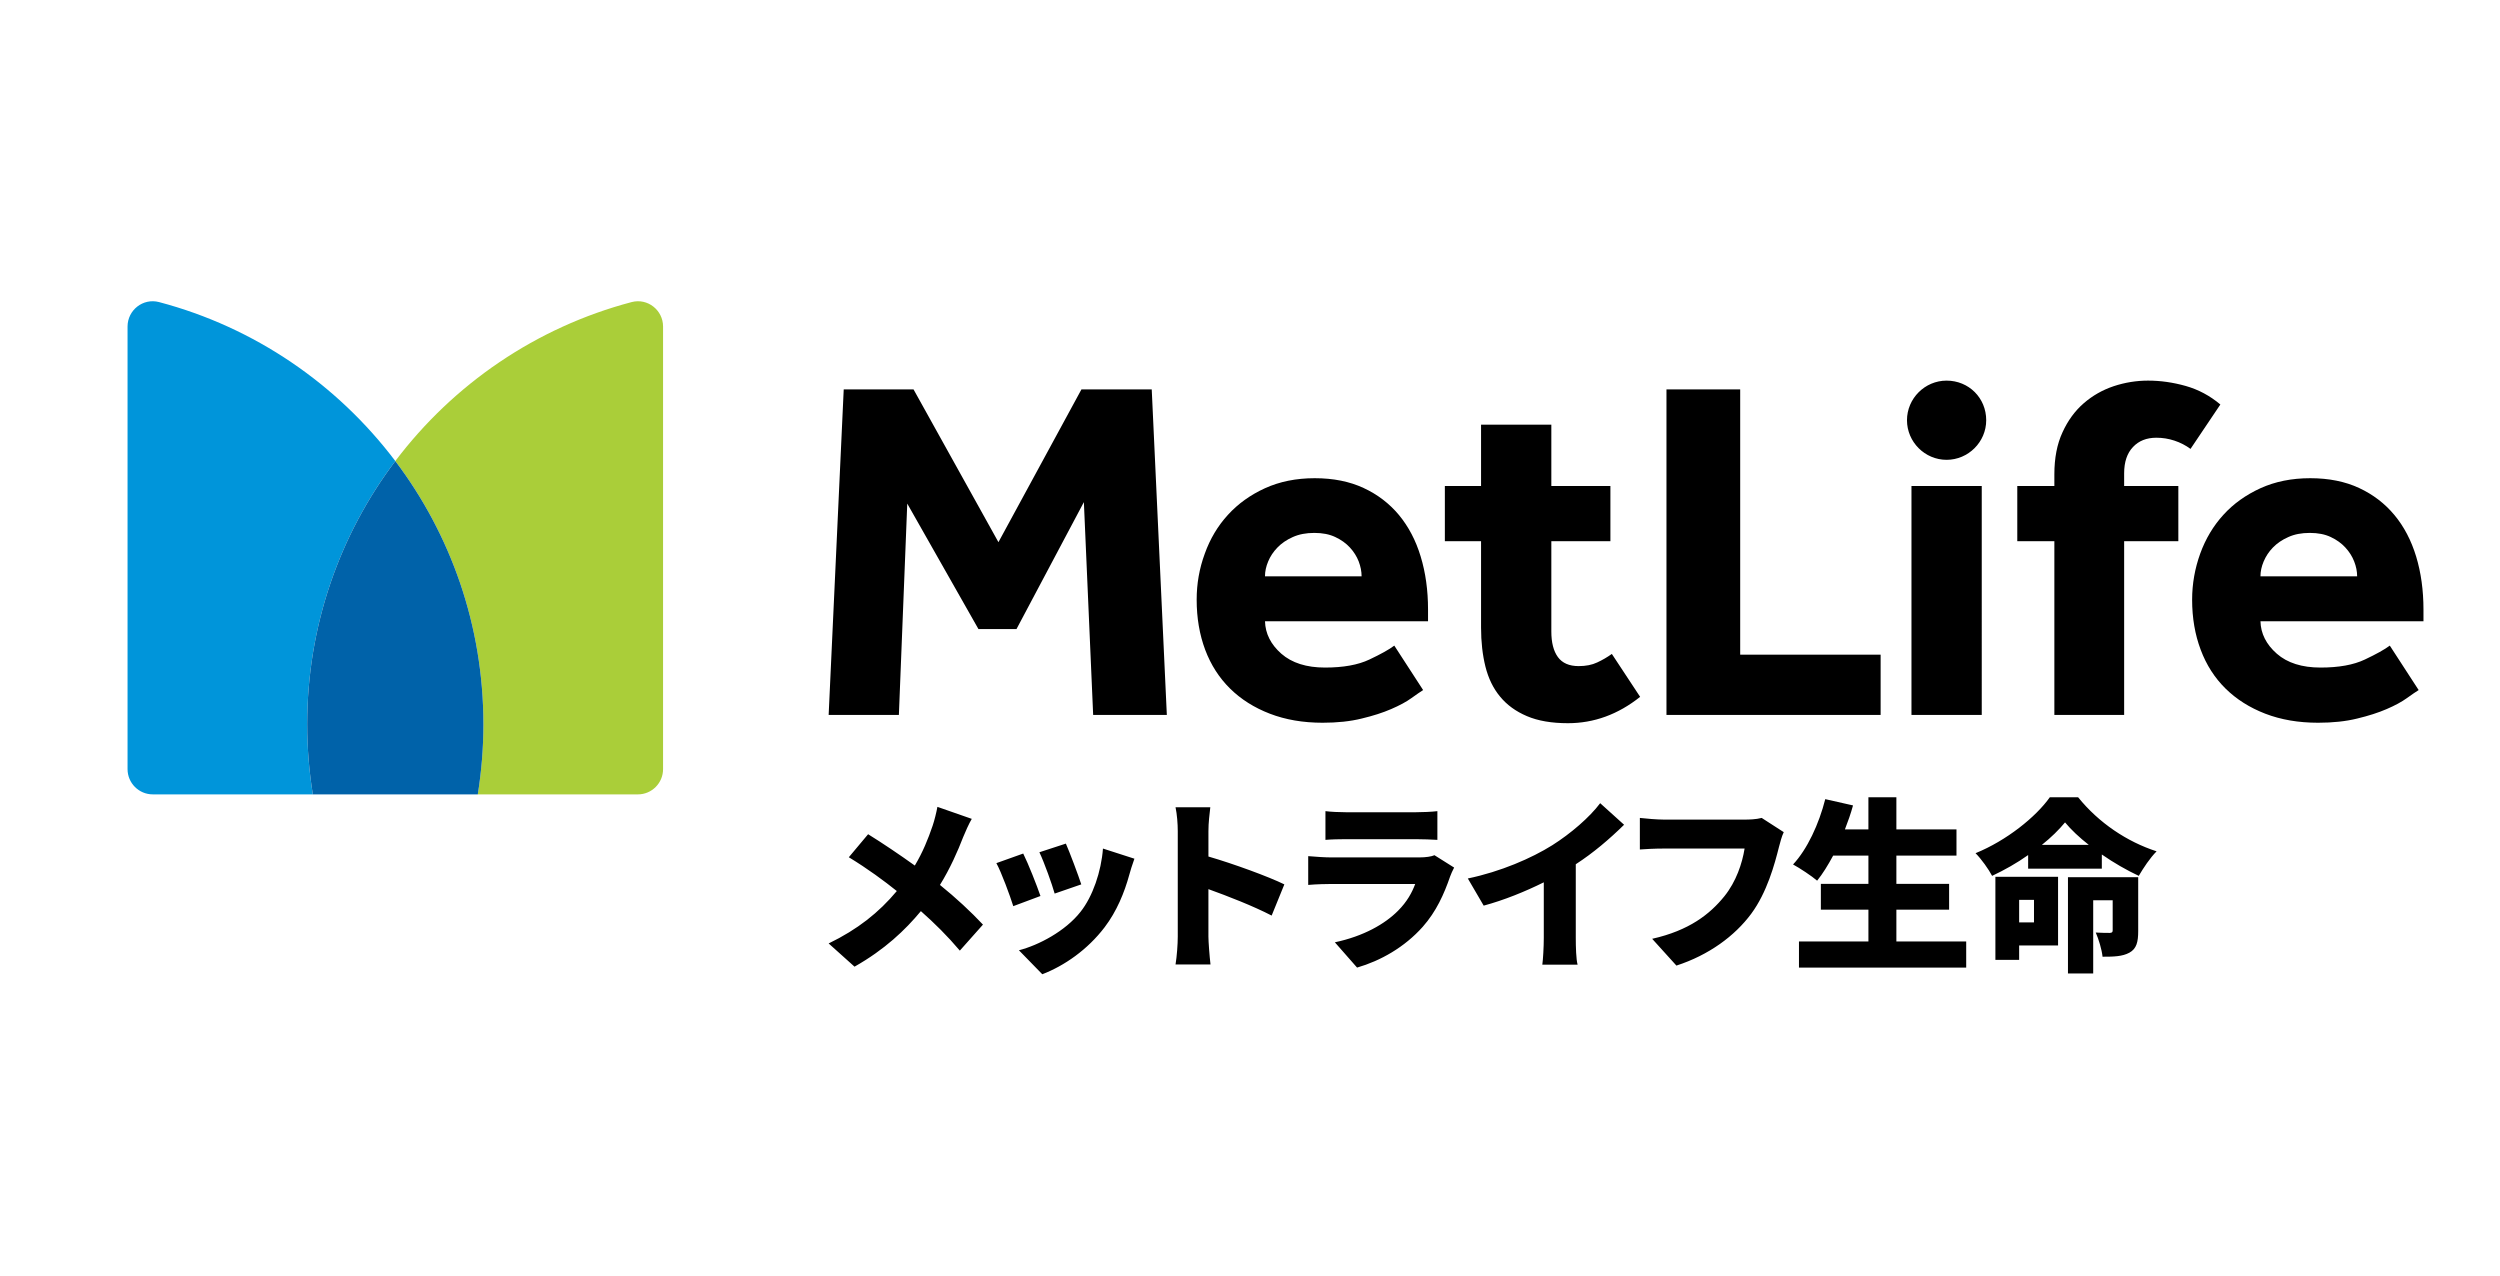
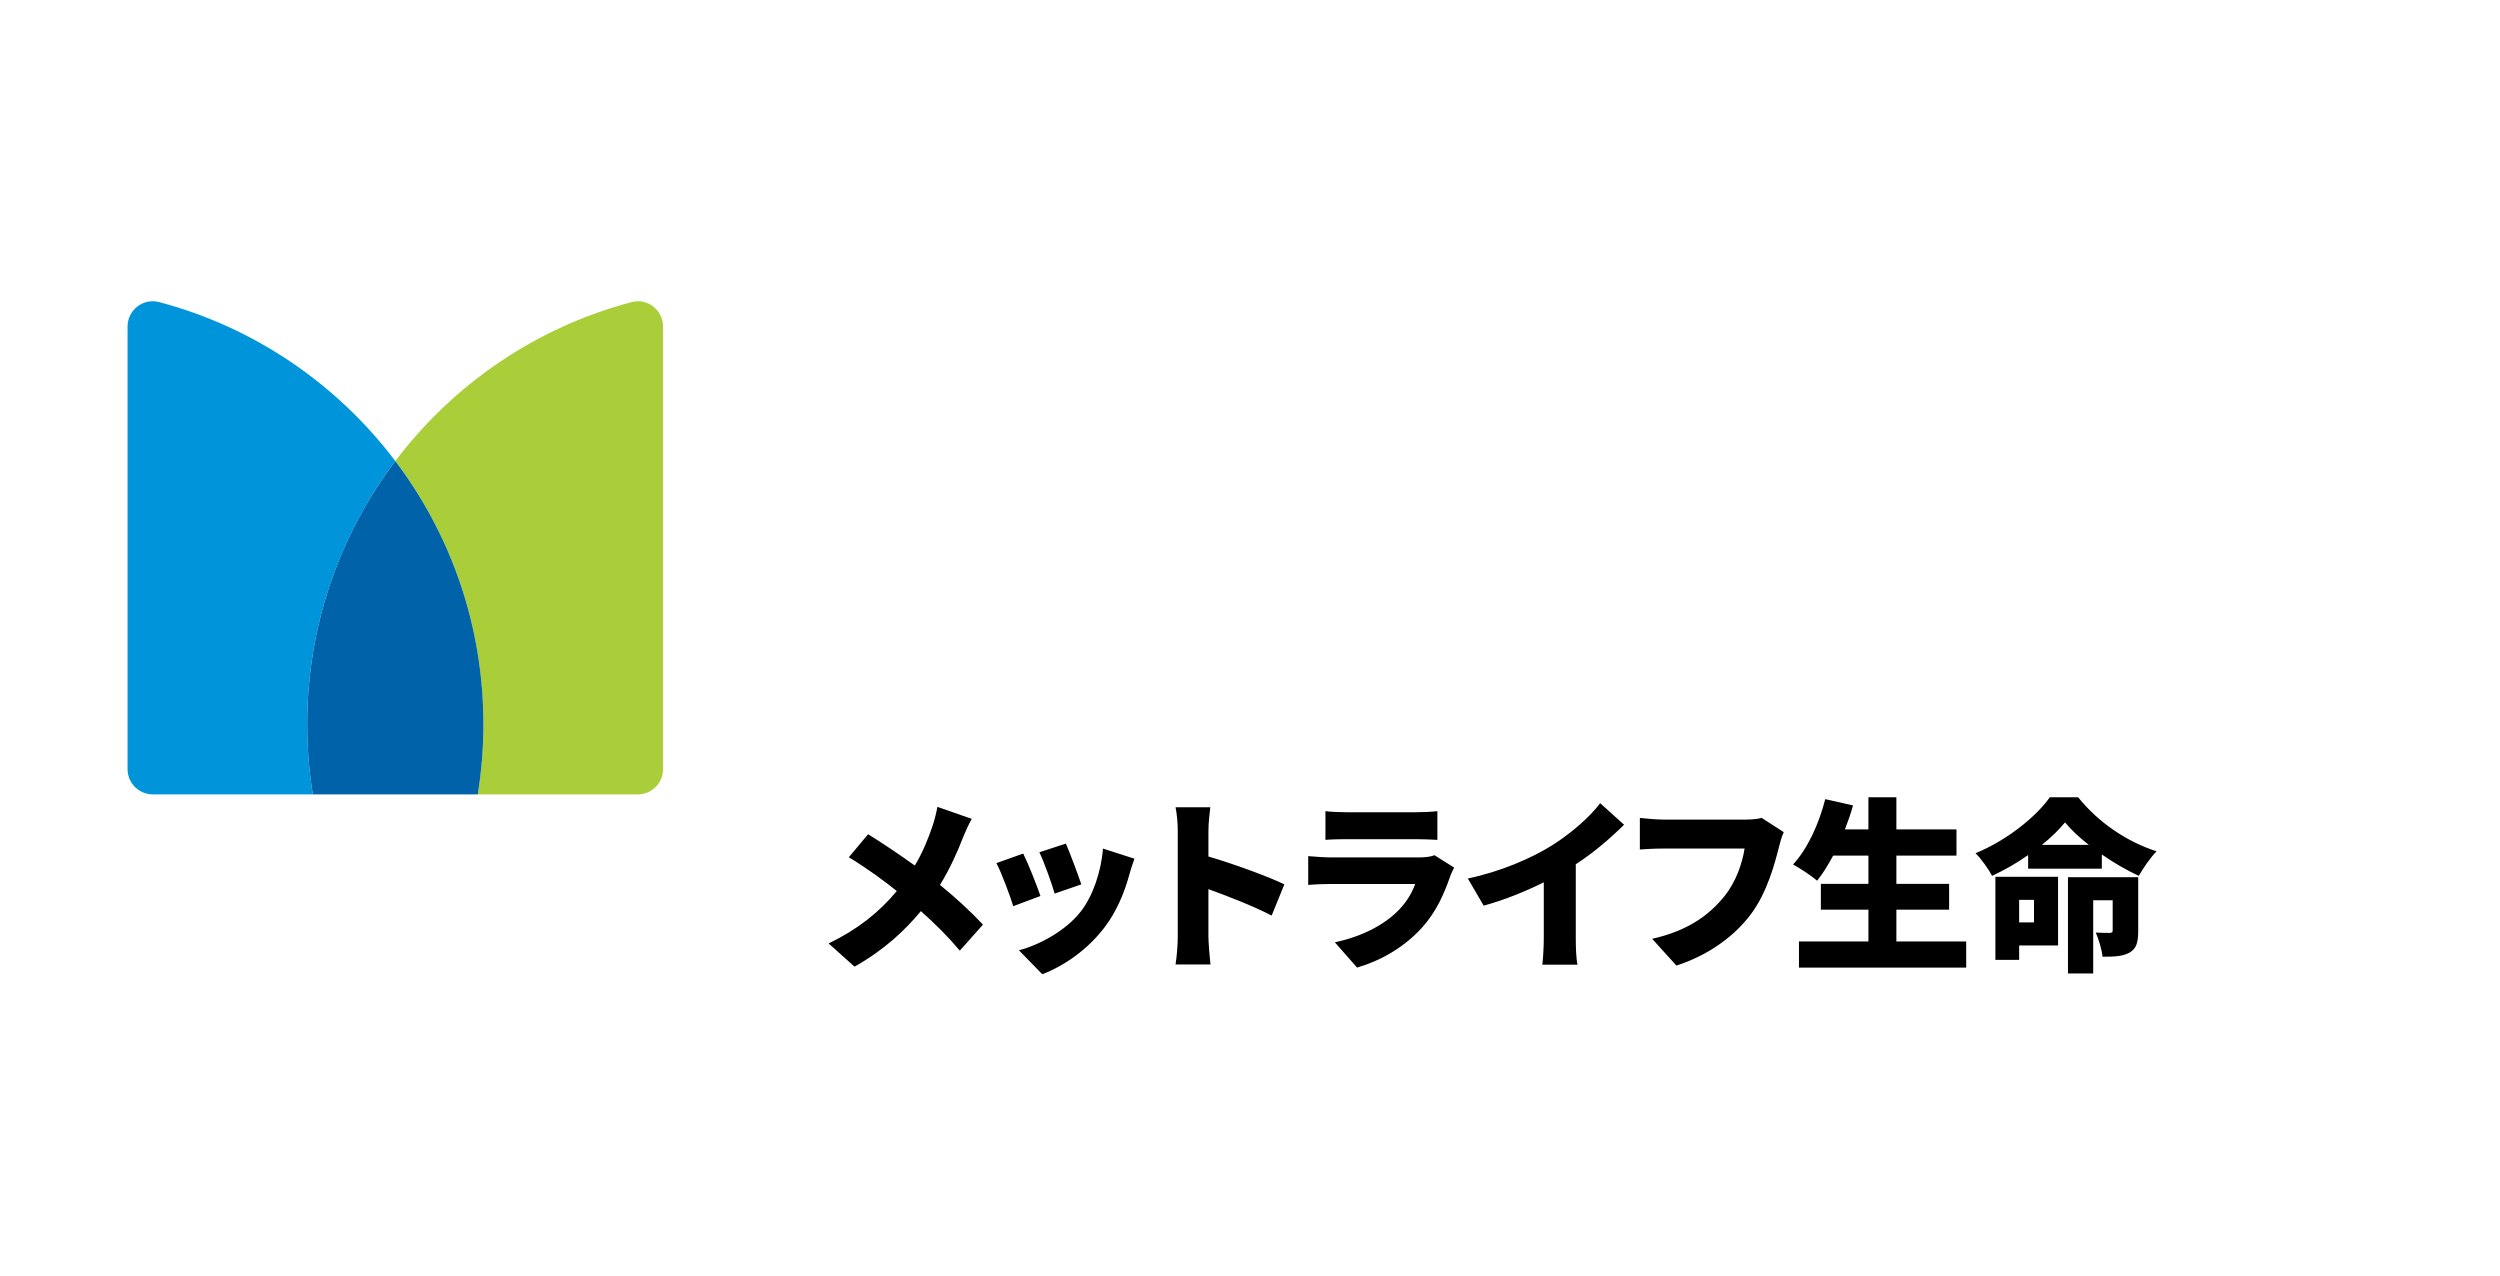
<svg xmlns="http://www.w3.org/2000/svg" version="1.1" x="0px" y="0px" width="196px" height="100px" viewBox="0 0 196 100" enable-background="new 0 0 196 100" xml:space="preserve">
  <g id="枠" display="none">
    <g display="inline">
      <path fill="#FFFFFF" d="M178.5,94.516c0,1.65-1.35,3-3,3h-154c-1.65,0-3-1.35-3-3v-88c0-1.65,1.35-3,3-3h154c1.65,0,3,1.35,3,3    V94.516z" />
-       <path fill="none" stroke="#595757" stroke-width="0.955" stroke-miterlimit="10" d="M178.5,94.516c0,1.65-1.35,3-3,3h-154    c-1.65,0-3-1.35-3-3v-88c0-1.65,1.35-3,3-3h154c1.65,0,3,1.35,3,3V94.516z" />
    </g>
  </g>
  <g id="ロゴ">
    <rect x="10.431" y="40.238" fill="none" width="13.973" height="12.504" />
    <g>
      <path d="M76.187,64.199c-0.217,0.363-0.531,1.072-0.676,1.432c-0.417,1.086-1.023,2.463-1.819,3.748    c1.254,1.01,2.436,2.111,3.372,3.111l-1.813,2.039c-0.979-1.156-1.959-2.125-3.054-3.096c-1.224,1.477-2.825,3.008-5.202,4.354    l-2.029-1.82c2.275-1.104,3.931-2.418,5.344-4.109c-0.998-0.799-2.262-1.736-3.763-2.65l1.513-1.805    c1.097,0.678,2.494,1.619,3.661,2.457c0.623-1.043,1.038-2.068,1.398-3.125c0.143-0.418,0.302-1.07,0.374-1.477L76.187,64.199z     M81.572,70.246l-2.131,0.797c-0.243-0.781-0.937-2.676-1.326-3.373l2.105-0.752C80.623,67.729,81.285,69.408,81.572,70.246z     M88.938,67.322c-0.203,0.566-0.305,0.914-0.402,1.262c-0.38,1.389-0.982,2.861-1.931,4.109c-1.341,1.764-3.159,3.023-4.889,3.688    l-1.833-1.879c1.53-0.393,3.635-1.492,4.828-3.012c0.957-1.199,1.629-3.17,1.761-4.963L88.938,67.322z M84.772,69.336    l-2.087,0.721c-0.201-0.721-0.808-2.426-1.197-3.24l2.076-0.678C83.848,66.775,84.555,68.656,84.772,69.336z M99.698,71.781    c-1.456-0.754-3.428-1.52-4.958-2.072v3.721c0,0.391,0.087,1.535,0.163,2.184h-2.741c0.104-0.621,0.175-1.59,0.175-2.184v-8.262    c0-0.58-0.058-1.33-0.175-1.879h2.726c-0.06,0.549-0.147,1.188-0.147,1.879v1.984c1.949,0.563,4.743,1.588,5.952,2.184    L99.698,71.781z M114.004,68.018c-0.113,0.219-0.257,0.523-0.314,0.697c-0.479,1.389-1.086,2.746-2.148,3.947    c-1.43,1.605-3.305,2.662-5.147,3.197l-1.742-1.982c2.246-0.477,3.918-1.43,4.954-2.475c0.709-0.709,1.097-1.43,1.346-2.098    h-6.559c-0.361,0-1.184,0.016-1.83,0.074v-2.256c0.662,0.057,1.338,0.1,1.83,0.1h6.86c0.545,0,0.979-0.07,1.208-0.174    L114.004,68.018z M103.916,63.594c0.402,0.055,1.109,0.086,1.615,0.086h5.463c0.459,0,1.285-0.031,1.697-0.086v2.252    c-0.402-0.027-1.182-0.055-1.729-0.055h-5.432c-0.491,0-1.186,0.016-1.615,0.055V63.594z M123.541,73.531    c0,0.693,0.026,1.691,0.143,2.098h-2.766c0.057-0.391,0.115-1.404,0.115-2.098v-4.357c-1.457,0.725-3.141,1.406-4.712,1.828    l-1.243-2.129c2.579-0.537,5.002-1.592,6.616-2.604c1.454-0.918,2.94-2.201,3.76-3.299l1.874,1.691    c-1.151,1.129-2.407,2.201-3.787,3.096V73.531z M139.846,65.24c-0.157,0.316-0.289,0.84-0.374,1.158    c-0.341,1.359-0.935,3.559-2.174,5.238c-1.295,1.748-3.325,3.24-5.867,4.066l-1.901-2.1c2.899-0.652,4.522-1.924,5.667-3.342    c0.918-1.143,1.395-2.572,1.579-3.734h-6.335c-0.71,0-1.503,0.043-1.876,0.074v-2.475c0.446,0.057,1.398,0.131,1.876,0.131h6.354    c0.317,0,0.877-0.012,1.322-0.131L139.846,65.24z M154.15,73.809v2.051h-13.111v-2.051h5.445v-2.49h-3.729v-2.025h3.729V67.08    h-2.765c-0.404,0.748-0.822,1.432-1.256,1.965c-0.416-0.361-1.354-0.982-1.888-1.271c1.112-1.188,2.032-3.17,2.525-5.121    l2.177,0.492c-0.174,0.635-0.392,1.256-0.636,1.881h1.842v-2.52h2.193v2.52h4.712v2.055h-4.712v2.213h4.134v2.025h-4.134v2.49    H154.15z M162.924,62.506c1.627,2.014,3.835,3.486,6.153,4.238c-0.531,0.537-1.022,1.289-1.398,1.924    c-0.951-0.447-1.961-1.025-2.896-1.676v1.113h-5.777v-1.068c-0.876,0.621-1.845,1.17-2.825,1.631    c-0.261-0.504-0.85-1.33-1.299-1.777c2.423-0.986,4.728-2.834,5.824-4.385H162.924z M161.352,74.125h-3.051v1.129h-1.862V68.74    h4.913V74.125z M158.301,70.551v1.766h1.164v-1.766H158.301z M163.76,66.238c-0.736-0.576-1.385-1.188-1.861-1.762    c-0.473,0.574-1.094,1.186-1.816,1.762H163.76z M167.635,72.994c0,0.854-0.127,1.387-0.692,1.697    c-0.551,0.301-1.238,0.316-2.103,0.316c-0.058-0.566-0.305-1.377-0.533-1.896c0.401,0.029,0.951,0.029,1.106,0.029    c0.158-0.016,0.221-0.045,0.221-0.203V70.58h-1.527v5.742h-1.979V68.77h5.507V72.994z" />
      <g>
        <g>
          <path id="XMLID_79_" fill="#AACE39" d="M30.992,36.147c4.336,5.738,6.907,12.887,6.907,20.637c0,1.875-0.154,3.708-0.44,5.496      h12.55c1.093,0,1.975-0.887,1.975-1.98V25.602c0-1.292-1.214-2.247-2.462-1.919C42.025,25.661,35.537,30.125,30.992,36.147z" />
          <path id="XMLID_65_" fill="#0095DA" d="M24.527,62.279c-0.289-1.787-0.442-3.621-0.442-5.496c0-7.75,2.575-14.898,6.907-20.637      c-4.547-6.021-11.03-10.486-18.527-12.464C11.216,23.355,10,24.31,10,25.602v34.697c0,1.094,0.887,1.98,1.975,1.98H24.527z" />
          <path id="XMLID_64_" fill="#0062A9" d="M30.992,36.147c-4.333,5.738-6.907,12.887-6.907,20.637c0,1.875,0.154,3.708,0.442,5.496      h12.932c0.286-1.787,0.44-3.621,0.44-5.496C37.899,49.034,35.328,41.885,30.992,36.147z" />
        </g>
-         <path d="M152.612,36.05c-1.703,0-3.104-1.401-3.104-3.105c0-1.703,1.401-3.104,3.104-3.104c1.742,0,3.107,1.359,3.107,3.104     C155.72,34.649,154.315,36.05,152.612,36.05z M64.966,56.051h5.506l0.657-16.568l5.58,9.834h2.985l5.282-9.951l0.728,16.686     h5.776l-1.184-25.524h-5.51l-6.508,11.979l-6.657-11.979h-5.473L64.966,56.051z M109.313,50.616     c-0.406,0.307-1.058,0.668-1.95,1.09c-0.891,0.424-2.054,0.631-3.483,0.631c-1.453,0-2.597-0.363-3.424-1.086     c-0.827-0.729-1.254-1.579-1.28-2.545h12.782v-0.92c0-1.504-0.193-2.891-0.576-4.152c-0.381-1.264-0.953-2.348-1.701-3.254     c-0.753-0.904-1.678-1.614-2.778-2.123c-1.094-0.508-2.368-0.766-3.825-0.766c-1.456,0-2.753,0.263-3.901,0.785     c-1.149,0.525-2.115,1.218-2.905,2.086c-0.795,0.867-1.402,1.884-1.816,3.043c-0.429,1.162-0.637,2.365-0.637,3.614     c0,1.431,0.225,2.739,0.667,3.923c0.447,1.188,1.099,2.201,1.955,3.045c0.853,0.84,1.892,1.496,3.121,1.969     c1.225,0.471,2.599,0.707,4.13,0.707c1.148,0,2.168-0.107,3.059-0.328c0.895-0.213,1.666-0.461,2.316-0.744     c0.648-0.279,1.184-0.564,1.588-0.859c0.41-0.293,0.715-0.504,0.918-0.631L109.313,50.616z M99.175,45.184     c0-0.384,0.083-0.771,0.25-1.167c0.163-0.396,0.406-0.761,0.726-1.091c0.32-0.332,0.721-0.607,1.205-0.822     c0.488-0.219,1.045-0.324,1.688-0.324c0.633,0,1.183,0.105,1.643,0.324c0.46,0.215,0.842,0.49,1.147,0.822     c0.305,0.33,0.533,0.695,0.688,1.091c0.15,0.396,0.227,0.783,0.227,1.167H99.175z M130.651,56.051h16.79v-4.727h-11.01V30.527     h-5.78V56.051z M149.859,56.051h5.51V38.104h-2.757h-2.753V56.051z M174.076,31.713c-0.816-0.689-1.725-1.173-2.718-1.454     c-0.998-0.281-1.979-0.419-2.948-0.419c-0.915,0-1.817,0.146-2.698,0.438c-0.88,0.296-1.663,0.743-2.35,1.34     c-0.691,0.6-1.246,1.361-1.663,2.277c-0.426,0.92-0.637,2.014-0.637,3.288v0.921h-2.907v4.324h2.907v13.623h5.471V42.428h4.249     v-4.324h-4.249v-0.996c0-0.891,0.231-1.578,0.695-2.064c0.453-0.484,1.065-0.726,1.833-0.726c0.485,0,0.957,0.075,1.416,0.228     c0.458,0.151,0.881,0.369,1.26,0.648L174.076,31.713z M126.369,51.268c-0.36,0.256-0.738,0.479-1.149,0.668     c-0.403,0.193-0.894,0.287-1.448,0.287c-0.742,0-1.287-0.234-1.632-0.707c-0.344-0.471-0.515-1.141-0.515-2.01v-7.078h4.631     v-4.324h-4.631v-4.809h-5.51v4.809h-2.838v4.324h2.838v6.772c0,1.124,0.115,2.146,0.343,3.062     c0.231,0.918,0.611,1.707,1.151,2.355c0.534,0.65,1.235,1.16,2.101,1.527c0.87,0.373,1.943,0.555,3.217,0.555     c2.038,0,3.928-0.686,5.66-2.066L126.369,51.268z M187.36,50.616c-0.41,0.307-1.061,0.668-1.953,1.09     c-0.891,0.424-2.053,0.631-3.479,0.631c-1.456,0-2.599-0.363-3.425-1.086c-0.83-0.729-1.259-1.579-1.283-2.545H190v-0.92     c0-1.504-0.192-2.891-0.573-4.152c-0.384-1.264-0.951-2.348-1.703-3.254c-0.751-0.904-1.678-1.614-2.775-2.123     c-1.092-0.508-2.371-0.766-3.825-0.766c-1.455,0-2.754,0.263-3.903,0.785c-1.147,0.525-2.12,1.218-2.906,2.086     c-0.792,0.867-1.398,1.884-1.819,3.043c-0.418,1.162-0.633,2.365-0.633,3.614c0,1.431,0.225,2.739,0.672,3.923     c0.444,1.188,1.094,2.201,1.951,3.045c0.854,0.84,1.893,1.496,3.117,1.969c1.227,0.471,2.602,0.707,4.134,0.707     c1.149,0,2.169-0.107,3.063-0.328c0.891-0.213,1.661-0.461,2.315-0.744c0.648-0.279,1.177-0.564,1.585-0.859     c0.41-0.293,0.715-0.504,0.922-0.631L187.36,50.616z M177.22,45.184c0-0.384,0.084-0.771,0.251-1.167     c0.168-0.396,0.404-0.761,0.725-1.091c0.323-0.332,0.721-0.607,1.21-0.822c0.48-0.219,1.042-0.324,1.681-0.324     c0.637,0,1.186,0.105,1.646,0.324c0.459,0.215,0.839,0.49,1.144,0.822c0.305,0.33,0.536,0.695,0.69,1.091     c0.155,0.396,0.232,0.783,0.232,1.167H177.22z" />
      </g>
    </g>
    <g>
	</g>
    <g>
	</g>
    <g>
	</g>
    <g>
	</g>
    <g>
	</g>
    <g>
	</g>
  </g>
</svg>